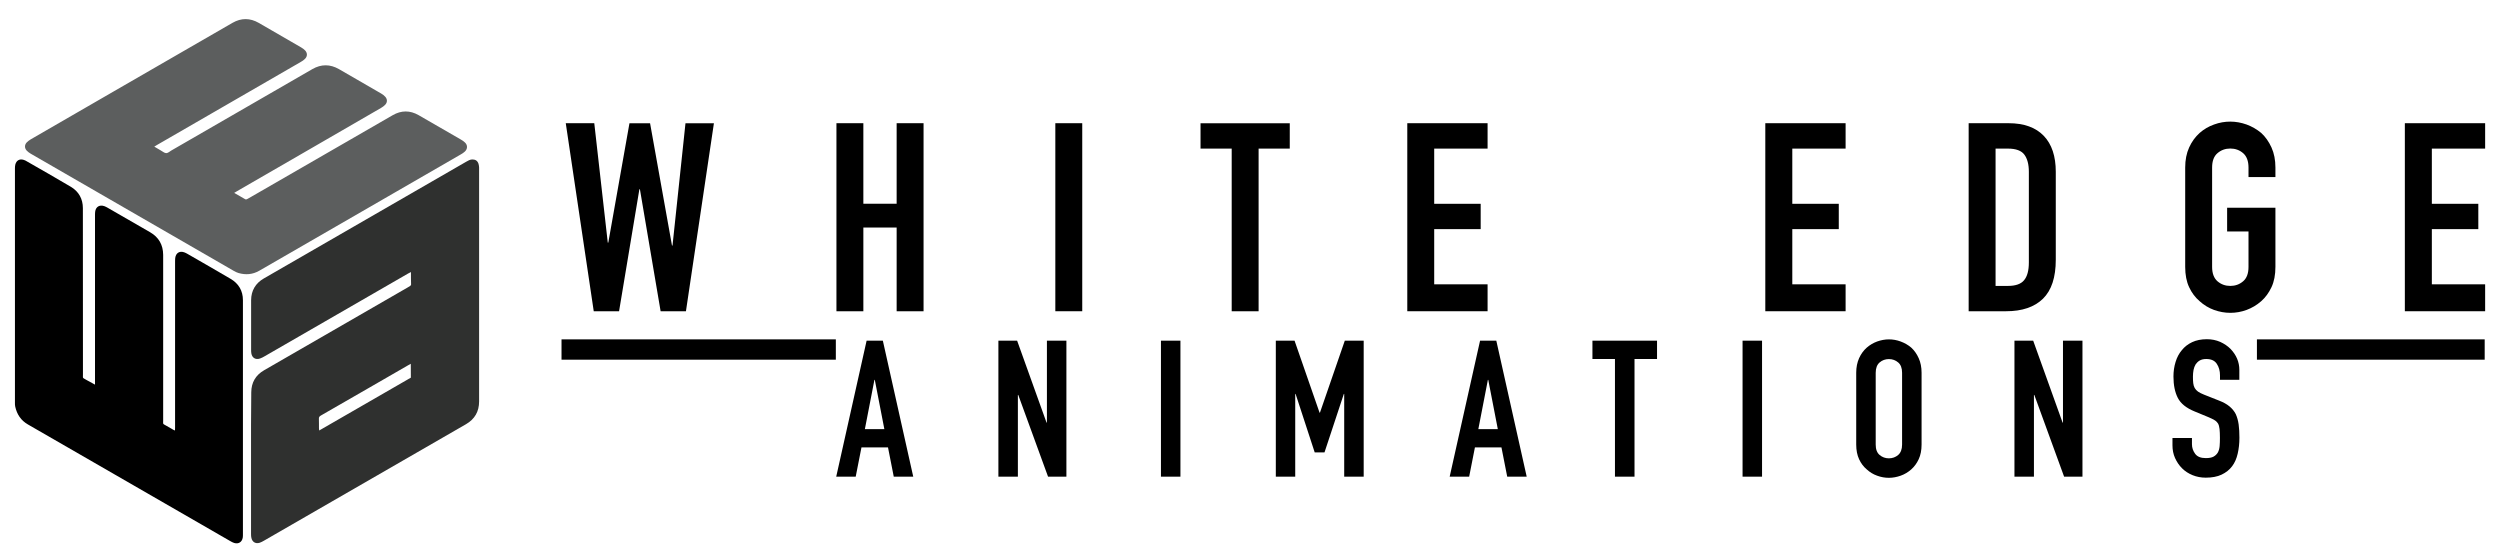
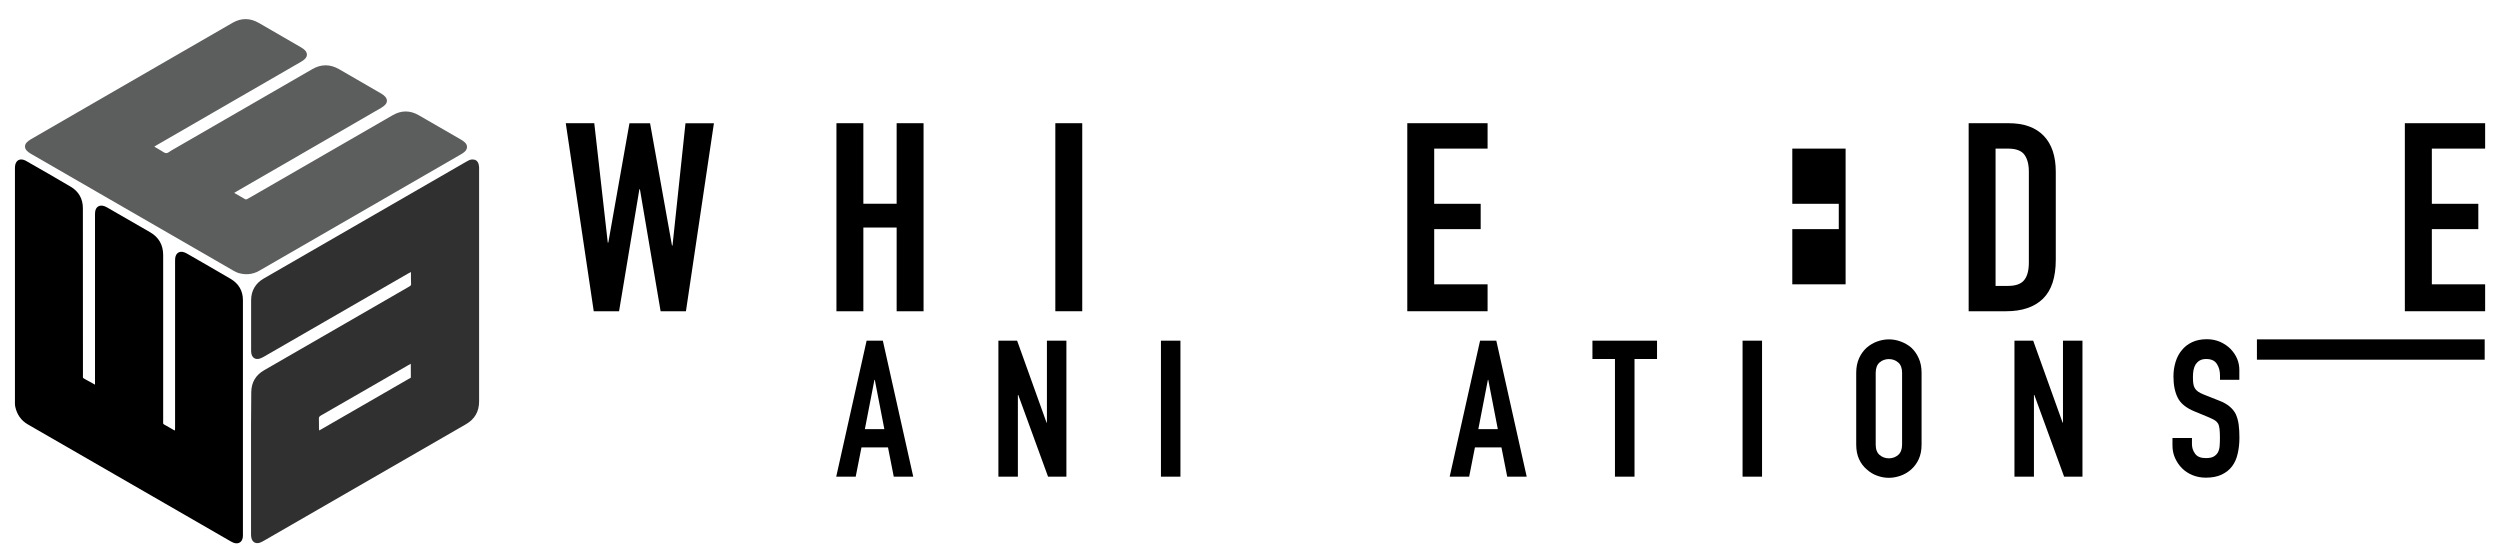
<svg xmlns="http://www.w3.org/2000/svg" version="1.1" baseProfile="basic" id="Layer_1" x="0px" y="0px" viewBox="0 0 3297.3 734.4" xml:space="preserve">
  <g>
    <path fill="#2F302F" d="M542,358.8c-1.7,0.9-2.9,1.5-4,2.1c-62.9,36.3-125.9,72.6-188.8,108.9c-2.1,1.2-4.2,2.4-6.4,3.1   c-5.7,1.9-10.3-0.9-11.3-6.8c-0.3-1.6-0.3-3.2-0.3-4.8c0-21.8-0.1-43.6,0-65.4c0.1-12.6,5.8-22.3,16.7-28.6   c89-51.4,178-102.7,267-154c2.5-1.4,4.9-2.9,7.9-3c4.1-0.1,7,1.7,8.3,5.7c0.5,1.6,0.7,3.3,0.8,5c0.1,1.6,0,3.2,0,4.8   c0,101.2,0,202.5,0,303.7c0,13.2-5.7,23.3-17.3,30c-88.8,51.2-177.6,102.4-266.4,153.6c-1.9,1.1-3.8,2.1-5.8,2.8   c-5.3,1.6-9.6-1-10.8-6.3c-0.4-1.6-0.5-3.4-0.5-5.1c0-48.4,0-96.8,0-145.2c0-14,0.1-27.9,0.3-41.9c0.1-12.9,5.8-22.7,17-29.1   c63.2-36.5,126.5-73,189.7-109.4c1-0.6,2-1.1,2.9-1.8c0.6-0.4,1.2-1.2,1.2-1.8C542,370,542,364.7,542,358.8z M541.8,479.8   c-1.8,1-2.9,1.6-4.1,2.3c-16.7,9.6-33.4,19.3-50.1,28.9c-21.4,12.4-42.8,24.7-64.3,37c-1.9,1.1-2.9,2.2-2.7,4.5   c0.2,4.1,0,8.2,0.1,12.3c0,0.8,0.2,1.7,0.3,3c40.6-23.4,80.8-46.6,120.9-69.7C541.8,492.1,541.8,486.4,541.8,479.8z" />
    <path fill="#5C5E5E" d="M308.9,254.4c5.2,3,9.8,5.7,14.4,8.3c1.2,0.7,2.1,0.2,3.2-0.4c4.1-2.4,8.3-4.8,12.4-7.1   c59.7-34.5,119.4-68.9,179.1-103.3c11.3-6.5,22.7-6.5,34-0.1c18.6,10.6,37.2,21.4,55.8,32.2c1.9,1.1,3.9,2.4,5.5,4   c3.6,3.5,3.5,8.3-0.1,11.8c-1.6,1.6-3.6,2.8-5.5,3.9c-40.3,23.3-80.6,46.6-120.9,69.8c-48.3,27.9-96.6,55.7-144.9,83.6   c-8.7,5-17.8,5.7-27.3,3c-2.2-0.6-4.2-1.7-6.2-2.8C219,305.8,129.7,254.3,40.5,202.7c-1.9-1.1-3.8-2.5-5.3-4.1   c-3-3.3-3-7.5,0.1-10.8c1.5-1.6,3.5-2.9,5.4-4.1c36.2-20.9,72.4-41.8,108.5-62.7c52.5-30.3,105-60.6,157.5-90.9   c11.5-6.6,23.1-6.5,34.6,0.1c18.7,10.8,37.4,21.5,56,32.4c1.8,1.1,3.7,2.4,5.1,3.9c3.2,3.4,3.2,7.7,0,11c-1.6,1.7-3.7,3.1-5.7,4.2   c-30.5,17.6-61,35.2-91.4,52.8c-32.7,18.9-65.5,37.8-98.2,56.7c-1.1,0.6-2.1,1.3-3.6,2.2c3.1,1.8,5.8,3.4,8.5,5   c2.4,1.3,4.8,3.5,7.2,3.6c2.3,0,4.6-2.2,6.8-3.5c62-35.7,123.9-71.5,185.9-107.3c11.8-6.8,23.5-6.7,35.2,0   c18.6,10.7,37.2,21.4,55.7,32.2c1.9,1.1,3.8,2.5,5.3,4.2c2.9,3.2,3,7.3,0,10.5c-1.6,1.7-3.6,3.2-5.6,4.3   c-30.4,17.6-60.8,35.1-91.1,52.7c-32.8,19-65.7,37.9-98.5,56.9C311.7,252.7,310.6,253.4,308.9,254.4z" />
    <path d="M125.3,507.3c0-2.2,0-3.6,0-5.1c0-72.5,0-145,0-217.5c0-1.8,0-3.7,0.2-5.4c0.8-6.6,5.8-9.6,12.1-7.4c1.4,0.5,2.7,1.2,4,1.9   c18.8,10.8,37.6,21.6,56.4,32.5c11.4,6.6,17.1,16.6,17.2,29.8c0.1,72.7,0,145.4,0,218.2c0,5.8-0.8,4.3,4.3,7.3   c3.1,1.9,6.3,3.6,9.4,5.4c0.5,0.3,1,0.4,1.9,0.8c0.1-1.8,0.1-3.2,0.1-4.6c0-72.3,0-144.5,0-216.8c0-2,0-4.1,0.2-6.1   c0.8-6.6,5.7-9.7,11.9-7.5c1.4,0.5,2.7,1.2,4,1.9c19.1,11,38.2,21.9,57.2,33.1c10.6,6.2,16.2,15.8,16.2,28.1   c0.1,103,0,205.9,0,308.9c0,1.4,0,2.7-0.2,4.1c-0.9,6-5.6,9-11.4,7.2c-1.8-0.6-3.5-1.5-5.2-2.5c-50.8-29.3-101.5-58.5-152.3-87.8   c-38.2-22-76.3-44-114.5-66c-9.2-5.3-14.4-13.2-16.7-23.4c-0.4-1.6-0.4-3.4-0.4-5.1c0-103.1,0-206.1,0-309.2c0-1.7,0.1-3.4,0.5-5.1   c1.4-5.4,5.6-7.8,10.9-6.2c1.5,0.4,3,1.2,4.3,2c19.4,11.2,38.9,22.1,58.1,33.6c10.4,6.2,15.8,16,15.8,28.1   c0.1,73,0.1,145.9,0.1,218.9c0,6.1-0.9,4.4,4.4,7.6C117.4,502.9,121,504.8,125.3,507.3z" />
  </g>
  <g>
    <path d="M941.6,162.5l-36.9,248h-33.4L844,249.6h-0.7l-26.8,160.9h-33.4l-36.9-248h37.6L801.6,320h0.7l27.9-157.4h27.2l28.9,161.2   h0.7l17.1-161.2H941.6z" />
    <path d="M1103.2,410.5v-248h35.5v106.2h43.9V162.5h35.5v248h-35.5V300.1h-43.9v110.4H1103.2z" />
    <path d="M1391.9,410.5v-248h35.5v248H1391.9z" />
-     <path d="M1624.5,410.5V196h-41.1v-33.4h117.7V196H1660v214.5H1624.5z" />
    <path d="M1856.1,410.5v-248H1962V196h-70.4v72.8h61.3v33.4h-61.3V375h70.4v35.5H1856.1z" />
-     <path d="M2328.3,410.5v-248h105.9V196h-70.3v72.8h61.3v33.4h-61.3V375h70.3v35.5H2328.3z" />
+     <path d="M2328.3,410.5h105.9V196h-70.3v72.8h61.3v33.4h-61.3V375h70.3v35.5H2328.3z" />
    <path d="M2596.5,410.5v-248h52.6c20.4,0,35.9,5.6,46.5,16.7c10.6,11.1,15.8,26.9,15.8,47.4v116c0,23.2-5.6,40.3-16.9,51.4   c-11.3,11-27.5,16.5-48.6,16.5H2596.5z M2632,196v181.1h16.4c10,0,17.1-2.5,21.2-7.5c4.2-5,6.3-12.8,6.3-23.5V226.6   c0-9.8-2-17.3-5.9-22.6c-3.9-5.3-11.1-8-21.6-8H2632z" />
-     <path d="M2882.1,221c0-10,1.7-18.8,5.2-26.5c3.5-7.7,8.1-14,13.9-19.2c5.6-4.9,11.9-8.6,19-11.1c7.1-2.6,14.2-3.8,21.4-3.8   c7.2,0,14.3,1.3,21.4,3.8c7.1,2.6,13.5,6.3,19.3,11.1c5.6,5.1,10.1,11.5,13.6,19.2c3.5,7.7,5.2,16.5,5.2,26.5v12.5h-35.5V221   c0-8.6-2.4-14.9-7.1-19c-4.8-4.1-10.4-6.1-16.9-6.1c-6.5,0-12.1,2-16.9,6.1c-4.8,4.1-7.1,10.4-7.1,19V352c0,8.6,2.4,14.9,7.1,19   c4.8,4.1,10.4,6.1,16.9,6.1c6.5,0,12.1-2,16.9-6.1c4.8-4.1,7.1-10.4,7.1-19v-46.7h-28.2V274h63.7v78c0,10.4-1.7,19.4-5.2,26.8   c-3.5,7.4-8,13.6-13.6,18.5c-5.8,5.1-12.3,8.9-19.3,11.5c-7.1,2.6-14.2,3.8-21.4,3.8c-7.2,0-14.3-1.3-21.4-3.8   c-7.1-2.6-13.4-6.4-19-11.5c-5.8-4.9-10.4-11-13.9-18.5c-3.5-7.4-5.2-16.4-5.2-26.8V221z" />
    <path d="M3171.8,410.5v-248h105.9V196h-70.3v72.8h61.3v33.4h-61.3V375h70.3v35.5H3171.8z" />
  </g>
  <g>
    <path d="M1102.9,628.7l40.1-179.4h21.4l40.1,179.4h-25.7l-7.6-38.6h-35l-7.6,38.6H1102.9z M1166.4,566l-12.6-65h-0.5l-12.6,65   H1166.4z" />
    <path d="M1316.8,628.7V449.3h24.7l38.8,108.1h0.5V449.3h25.7v179.4h-24.2L1343,520.9h-0.5v107.8H1316.8z" />
    <path d="M1531.2,628.7V449.3h25.7v179.4H1531.2z" />
-     <path d="M1682.7,628.7V449.3h24.7l33,95h0.5l32.8-95h24.9v179.4h-25.7V519.6h-0.5l-25.5,77.1h-12.9l-25.2-77.1h-0.5v109.1H1682.7z" />
    <path d="M1912,628.7l40.1-179.4h21.4l40.1,179.4h-25.7l-7.6-38.6h-35l-7.6,38.6H1912z M1975.5,566l-12.6-65h-0.5l-12.6,65H1975.5z" />
    <path d="M2130,628.7V473.5h-29.7v-24.2h85.2v24.2h-29.7v155.2H2130z" />
    <path d="M2298.3,628.7V449.3h25.7v179.4H2298.3z" />
    <path d="M2448.2,491.6c0-7.2,1.3-13.6,3.8-19.2c2.5-5.5,5.9-10.2,10.1-13.9c4-3.5,8.6-6.2,13.7-8.1c5.1-1.8,10.3-2.8,15.5-2.8   c5.2,0,10.4,0.9,15.5,2.8c5.1,1.9,9.8,4.5,14,8.1c4,3.7,7.3,8.3,9.8,13.9c2.5,5.5,3.8,11.9,3.8,19.2v94.7c0,7.6-1.3,14-3.8,19.4   c-2.5,5.4-5.8,9.8-9.8,13.4c-4.2,3.7-8.9,6.5-14,8.3c-5.1,1.8-10.3,2.8-15.5,2.8c-5.2,0-10.4-0.9-15.5-2.8   c-5.1-1.8-9.7-4.6-13.7-8.3c-4.2-3.5-7.6-8-10.1-13.4c-2.5-5.4-3.8-11.8-3.8-19.4V491.6z M2473.9,586.4c0,6.2,1.7,10.8,5.2,13.7   c3.4,2.9,7.5,4.4,12.2,4.4c4.7,0,8.8-1.5,12.2-4.4c3.4-2.9,5.2-7.5,5.2-13.7v-94.7c0-6.2-1.7-10.8-5.2-13.7   c-3.4-2.9-7.5-4.4-12.2-4.4c-4.7,0-8.8,1.5-12.2,4.4c-3.4,2.9-5.2,7.5-5.2,13.7V586.4z" />
    <path d="M2656.9,628.7V449.3h24.7l38.8,108.1h0.5V449.3h25.7v179.4h-24.2l-39.3-107.8h-0.5v107.8H2656.9z" />
    <path d="M2953.7,500.9H2928v-5.8c0-5.9-1.4-11-4.2-15.2c-2.8-4.3-7.4-6.4-14-6.4c-3.5,0-6.4,0.7-8.6,2c-2.2,1.3-3.9,3-5.3,5   c-1.3,2.2-2.3,4.7-2.8,7.4c-0.5,2.8-0.8,5.7-0.8,8.7c0,3.5,0.1,6.5,0.4,8.8c0.3,2.4,0.9,4.5,1.9,6.3c1,1.8,2.5,3.4,4.4,4.8   c1.9,1.3,4.6,2.7,7.9,4l19.7,7.8c5.7,2.2,10.3,4.7,13.9,7.7c3.5,2.9,6.3,6.3,8.3,10.2c1.8,4,3.1,8.6,3.8,13.7c0.7,5.1,1,11,1,17.5   c0,7.6-0.8,14.6-2.3,21c-1.5,6.5-3.9,12-7.3,16.5c-3.5,4.7-8.2,8.4-13.9,11.1c-5.7,2.7-12.7,4-20.9,4c-6.2,0-12-1.1-17.4-3.3   c-5.4-2.2-10-5.2-13.9-9.1c-3.9-3.9-6.9-8.4-9.2-13.5c-2.3-5.1-3.4-10.7-3.4-16.8v-9.6h25.7v8.1c0,4.7,1.4,8.9,4.2,12.7   s7.4,5.7,14,5.7c4.4,0,7.8-0.6,10.2-1.9c2.4-1.3,4.3-3.1,5.7-5.4c1.3-2.3,2.1-5.2,2.4-8.4c0.3-3.3,0.4-6.9,0.4-11   c0-4.7-0.2-8.6-0.5-11.6c-0.3-3-1-5.5-2-7.3c-1.2-1.8-2.7-3.4-4.7-4.5c-1.9-1.2-4.5-2.4-7.7-3.8l-18.4-7.6   c-11.1-4.5-18.5-10.5-22.3-18c-3.8-7.5-5.7-16.8-5.7-28.1c0-6.7,0.9-13.1,2.8-19.2c1.8-6,4.6-11.3,8.3-15.6   c3.5-4.4,8-7.9,13.5-10.5c5.5-2.6,12-3.9,19.5-3.9c6.4,0,12.2,1.2,17.5,3.5c5.3,2.4,9.9,5.5,13.7,9.3c7.7,8.1,11.6,17.3,11.6,27.7   V500.9z" />
  </g>
  <g>
    <rect x="2976.7" y="447.6" width="300.4" height="26.8" />
  </g>
  <g>
-     <rect x="740.6" y="447.6" width="361.8" height="26.8" />
-   </g>
+     </g>
</svg>